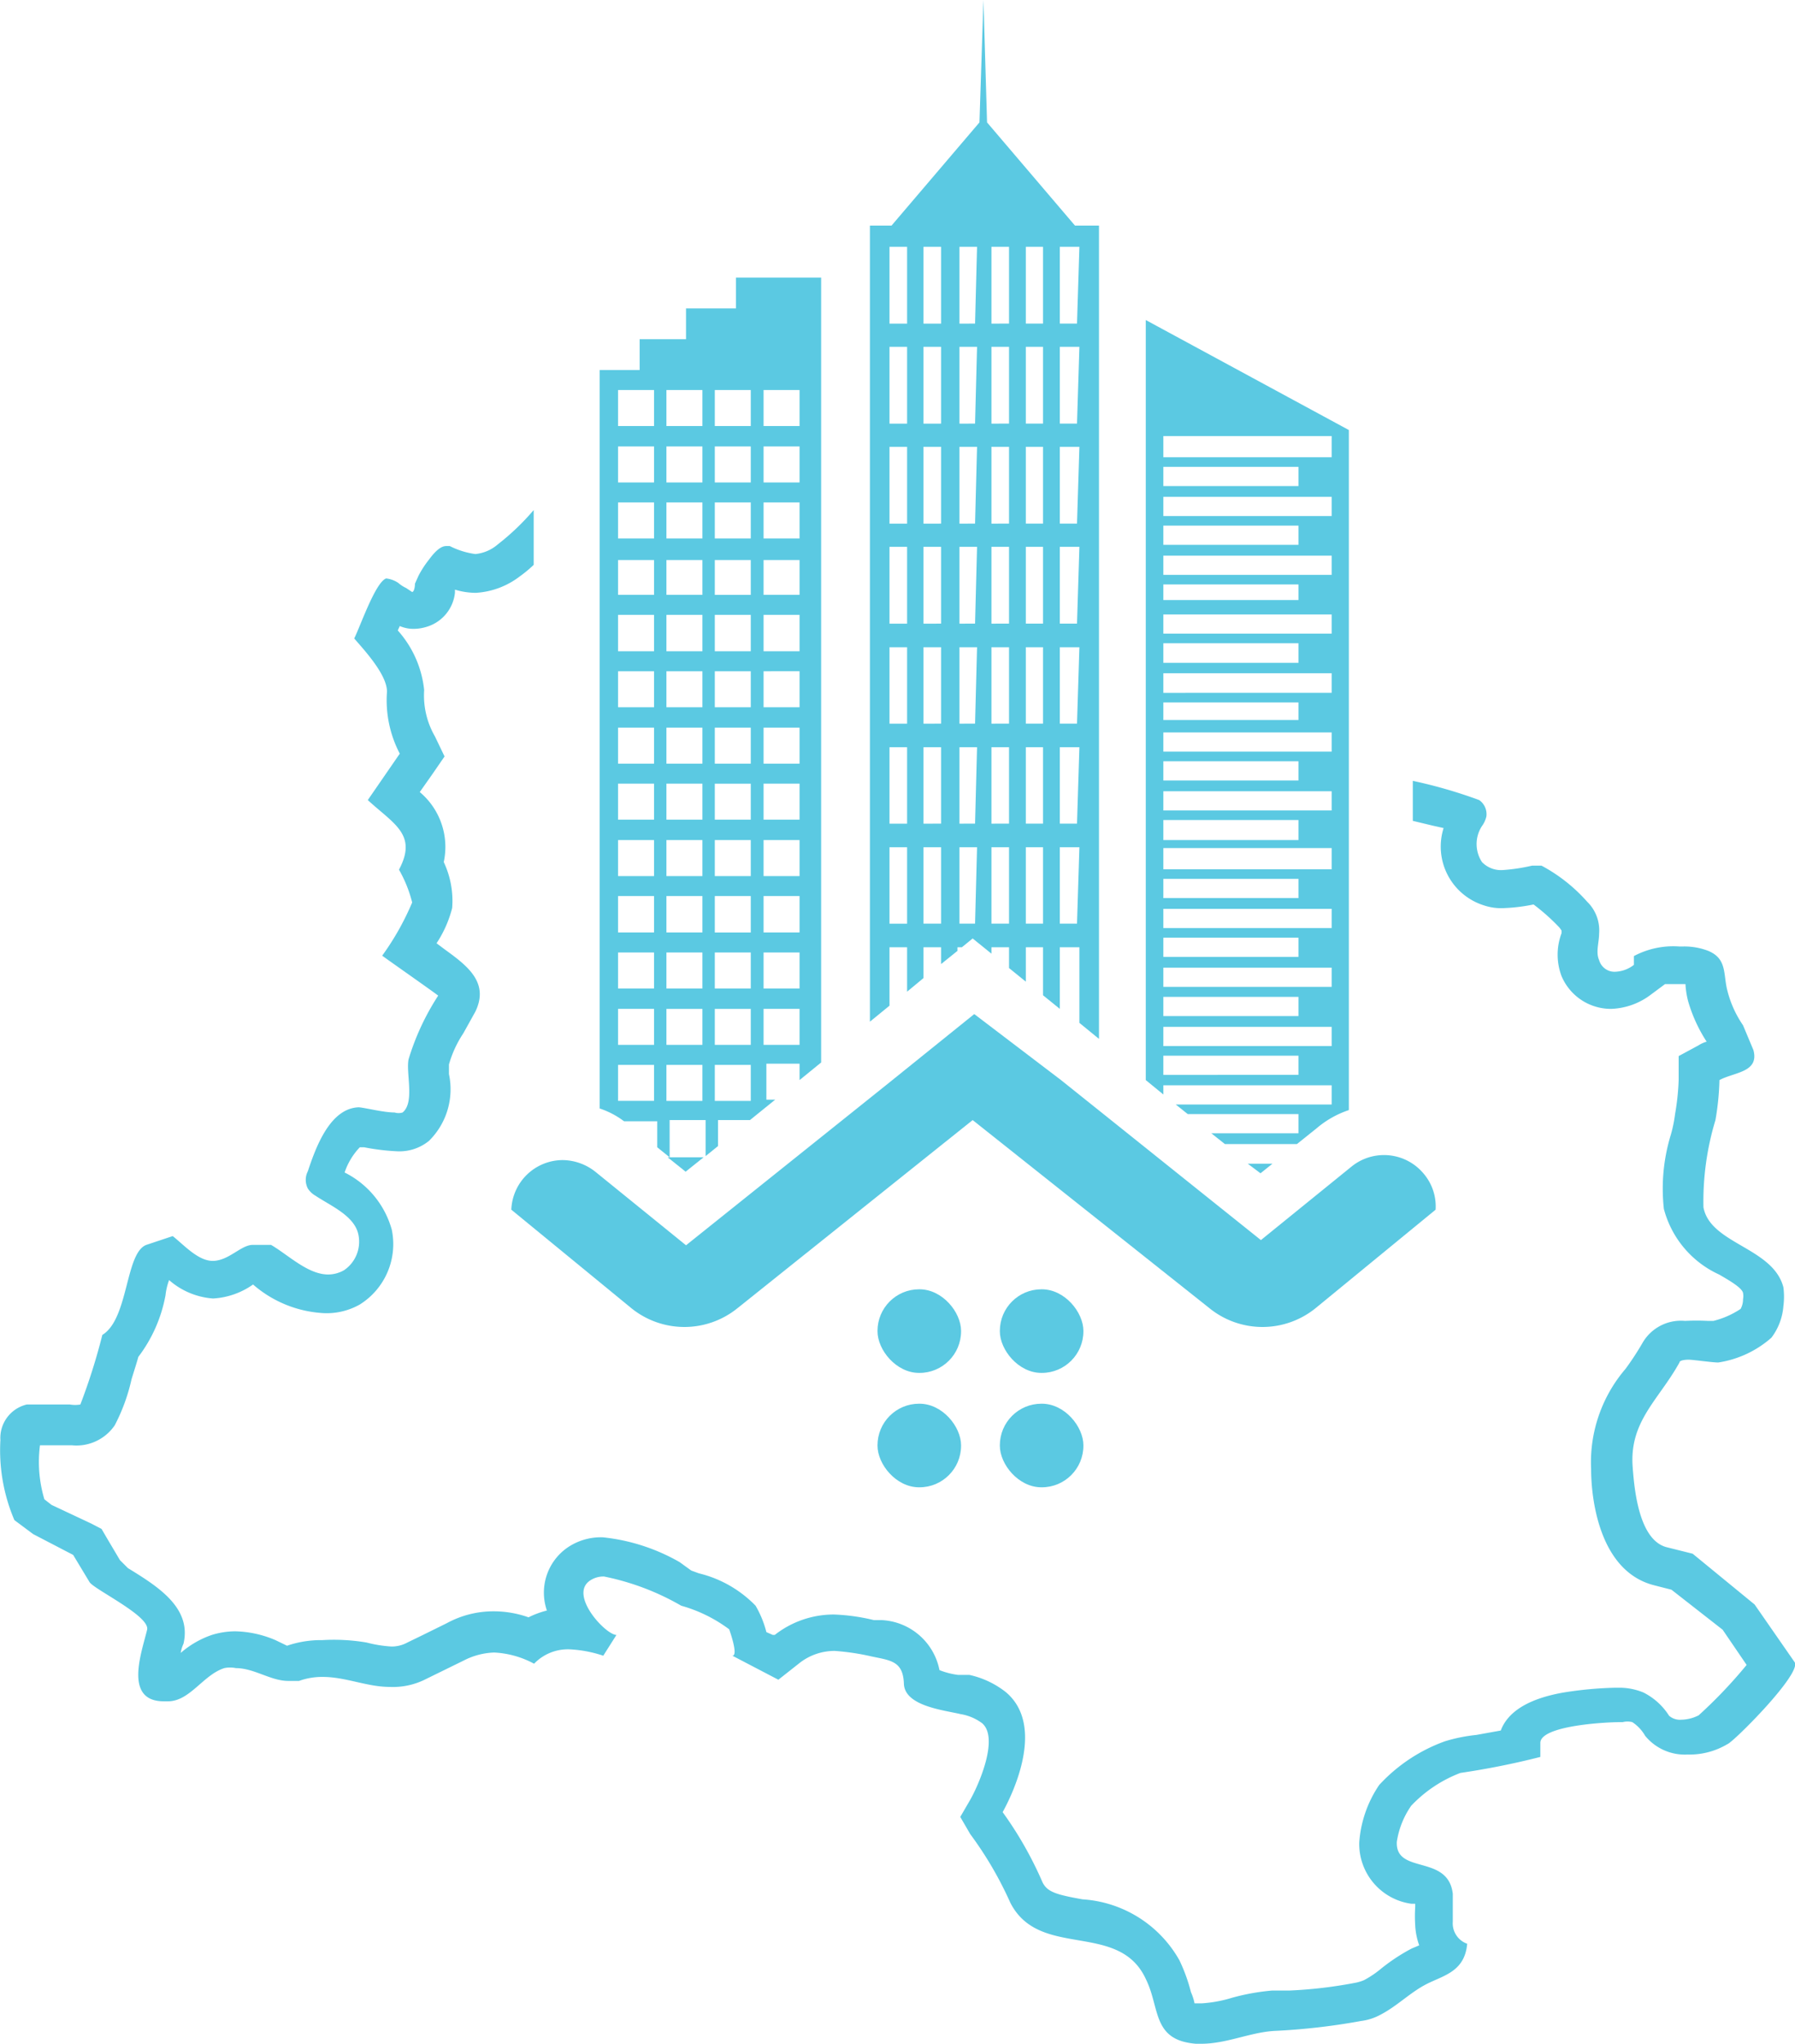
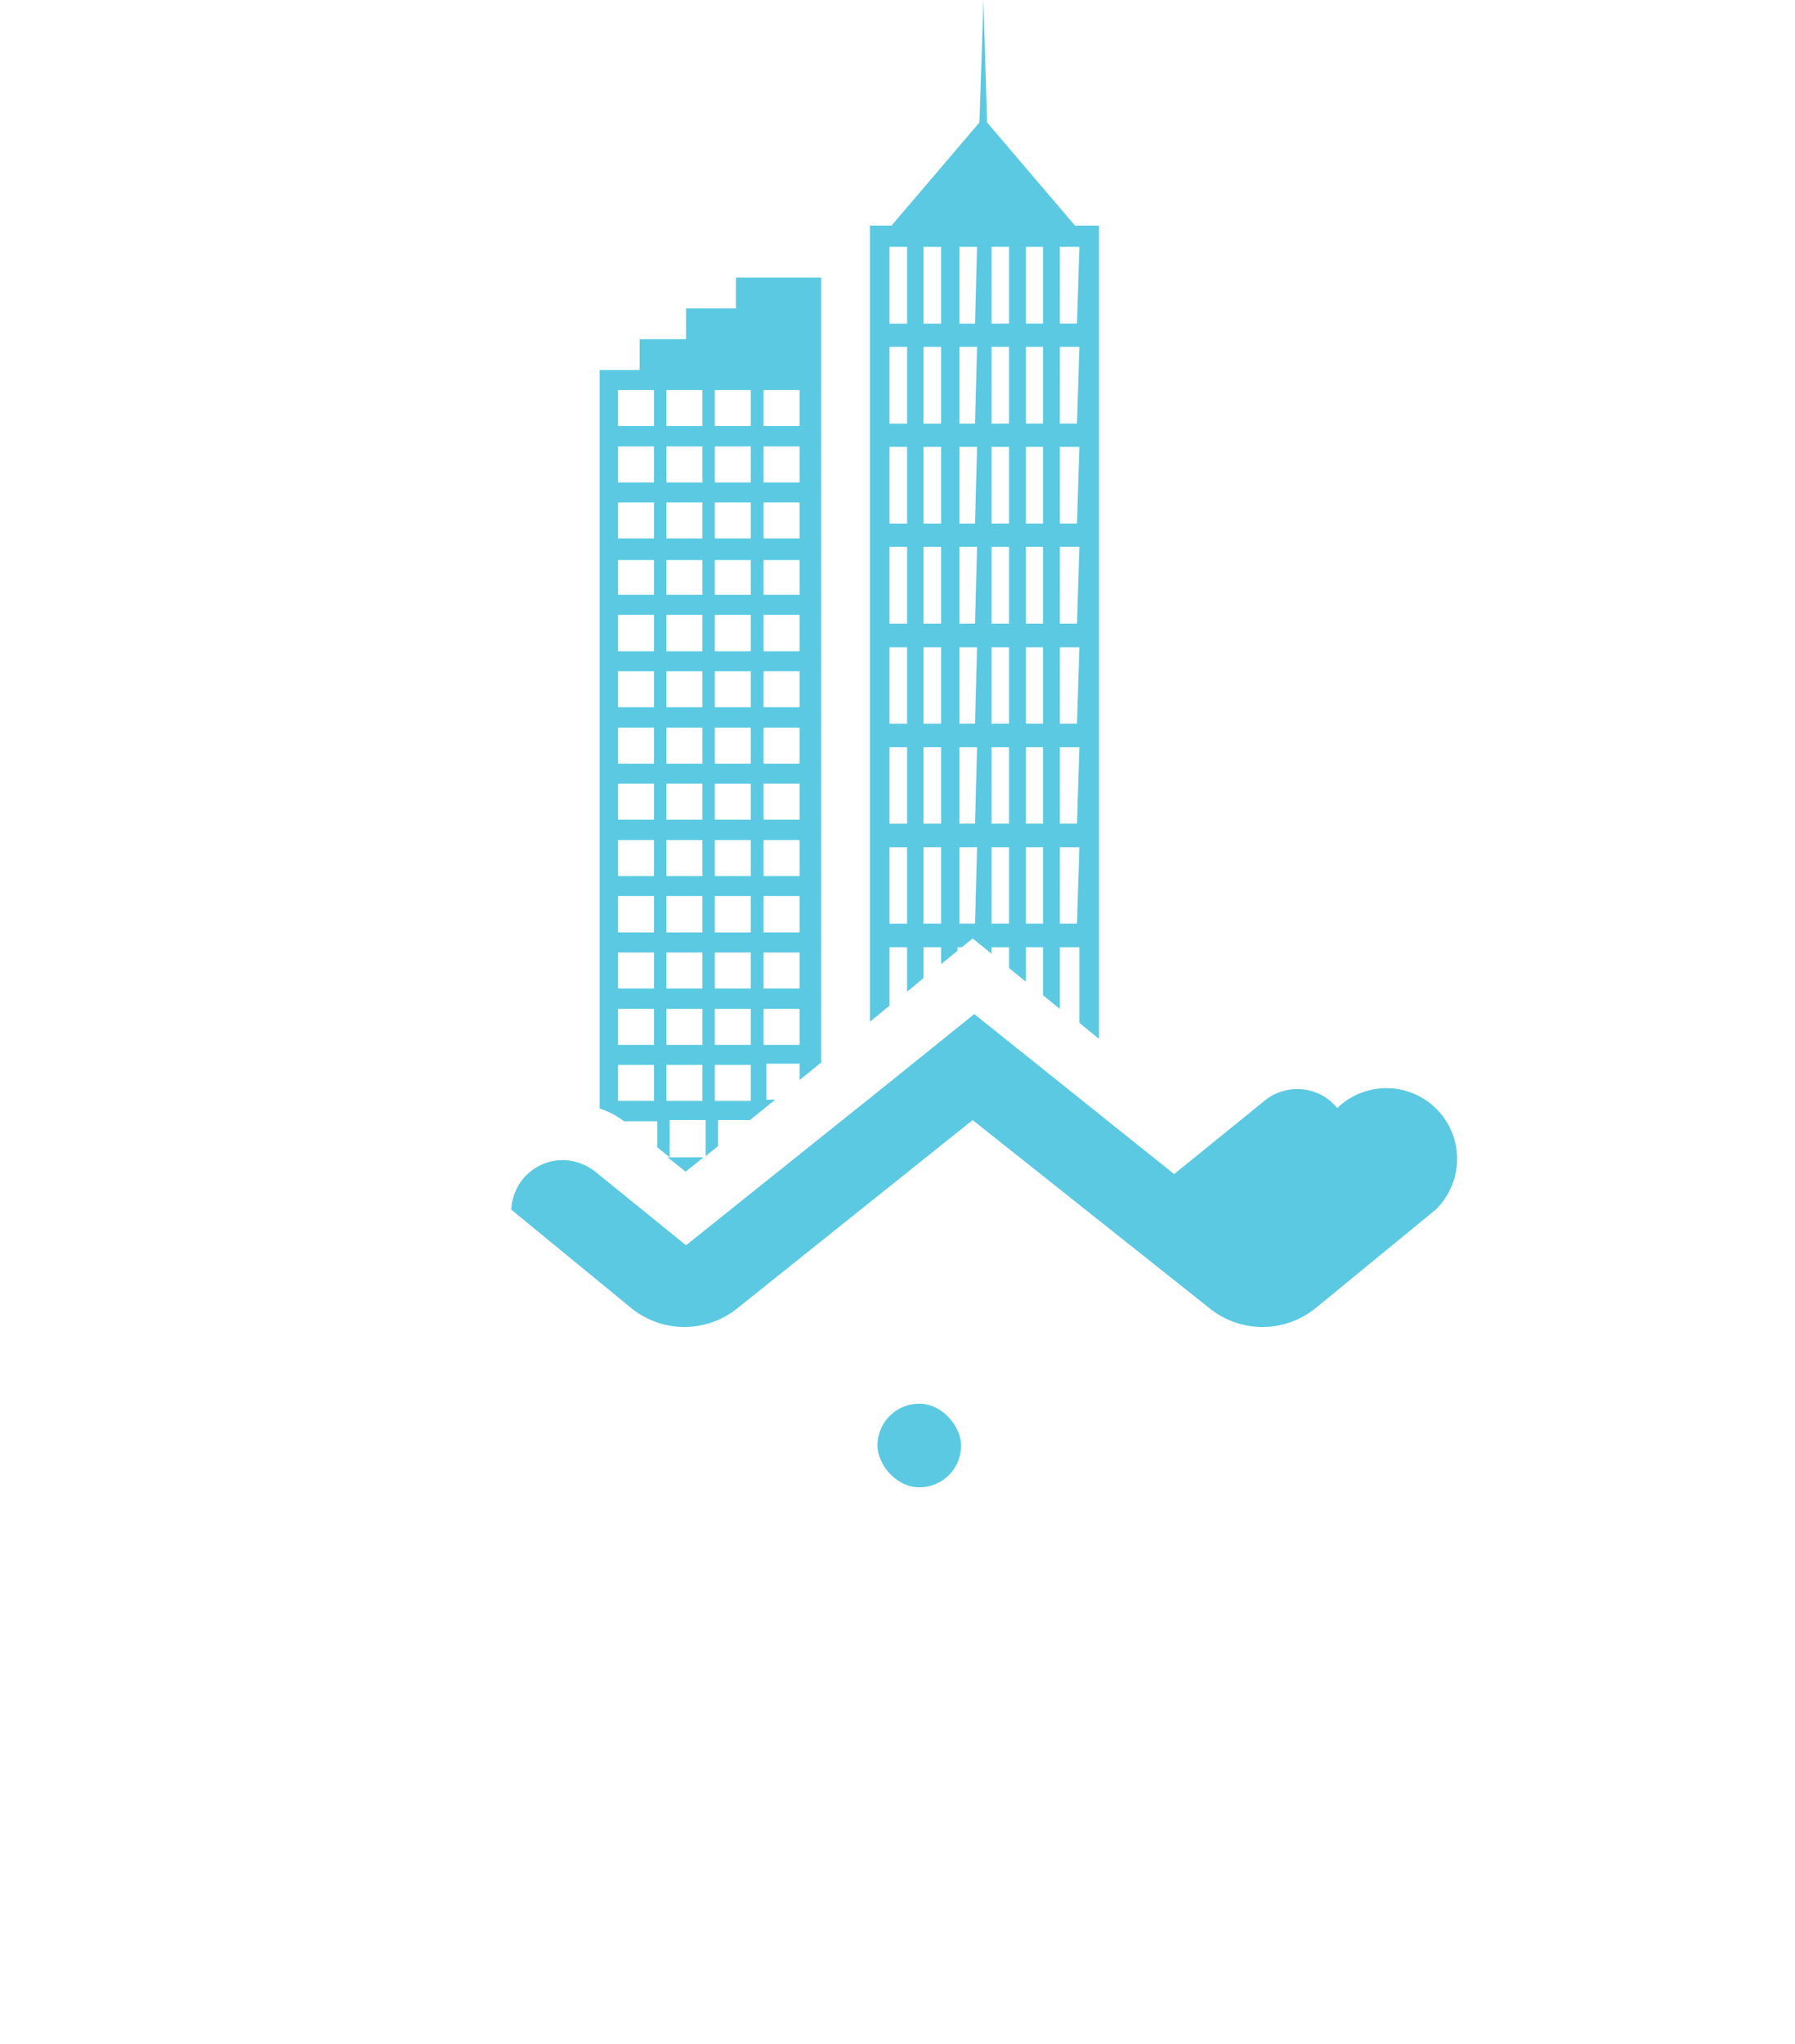
<svg xmlns="http://www.w3.org/2000/svg" viewBox="0 0 44.9 51.09">
  <defs>
    <style>.cls-1{fill:#5bc9e2;}</style>
  </defs>
  <g id="Layer_2" data-name="Layer 2">
    <g id="Layer_1-2" data-name="Layer 1">
      <g id="Layer_2-2" data-name="Layer 2">
        <g id="Layer_1-2-2" data-name="Layer 1-2">
          <path class="cls-1" d="M26.89,5.64l-2.2-2.58L24.6,0l-.1,3.06L22.3,5.64h-.54v19.9l.49-.4V23.68h.44v1.11l.41-.34v-.77h.44v.42l.41-.33v-.09h.11l.27-.22.47.38v-.16h.44v.52l.42.34v-.86h.43v1.2l.42.34V23.68H27v1.89l.49.4V5.64Zm-4.2,17.45h-.44V21.18h.44Zm0-2.5h-.44V18.68h.44Zm0-2.5h-.44V16.18h.44Zm0-2.5h-.44V13.67h.44Zm0-2.5h-.44V11.17h.44Zm0-2.5h-.44V8.67h.44Zm0-2.5h-.44V6.17h.44Zm.85,15H23.1V21.18h.44Zm0-2.5H23.1V18.68h.44Zm0-2.5H23.1V16.18h.44Zm0-2.5H23.1V13.67h.44Zm0-2.5H23.1V11.17h.44Zm0-2.5H23.1V8.67h.44Zm0-2.5H23.1V6.17h.44Zm.85,15H24V21.18h.44Zm0-2.5H24V18.68h.44Zm0-2.5H24V16.18h.44Zm0-2.5H24V13.67h.44Zm0-2.5H24V11.17h.44Zm0-2.5H24V8.67h.44Zm0-2.5H24V6.17h.44Zm.85,15H24.8V21.18h.44Zm0-2.5H24.8V18.68h.44Zm0-2.5H24.8V16.18h.44Zm0-2.5H24.8V13.67h.44Zm0-2.5H24.8V11.17h.44Zm0-2.5H24.8V8.67h.44Zm0-2.5H24.8V6.17h.44Zm.85,15h-.43V21.18h.43Zm0-2.5h-.43V18.68h.43Zm0-2.5h-.43V16.18h.43Zm0-2.5h-.43V13.67h.43Zm0-2.5h-.43V11.17h.43Zm0-2.5h-.43V8.67h.43Zm0-2.5h-.43V6.17h.43Zm.85,15h-.43V21.18H27Zm0-2.5h-.43V18.68H27Zm0-2.5h-.43V16.18H27Zm0-2.5h-.43V13.67H27Zm0-2.5h-.43V11.17H27Zm0-2.5h-.43V8.67H27Zm0-2.5h-.43V6.17H27Z" />
          <path class="cls-1" d="M18.41,6.94v.77H17.16v.77H16v.77H15V27.71a2.1,2.1,0,0,1,.61.32h.83v.65l.31.25V28h.9v.9l.31-.25V28h.8l.63-.51h-.22v-.9H20V27l.54-.44V6.94ZM16.36,27.52h-.9v-.9h.9Zm0-1.4h-.9v-.9h.9Zm0-1.41h-.9v-.9h.9Zm0-1.4h-.9V22.4h.9Zm0-1.41h-.9V21h.9Zm0-1.41h-.9v-.9h.9Zm0-1.4h-.9v-.9h.9Zm0-1.41h-.9v-.9h.9Zm0-1.4h-.9v-.91h.9Zm0-1.41h-.9V14h.9Zm0-1.41h-.9v-.9h.9Zm0-1.4h-.9v-.9h.9Zm0-1.41h-.9v-.9h.9Zm1.21,16.87h-.9v-.9h.9Zm0-1.4h-.9v-.9h.9Zm0-1.41h-.9v-.9h.9Zm0-1.4h-.9V22.4h.9Zm0-1.41h-.9V21h.9Zm0-1.41h-.9v-.9h.9Zm0-1.4h-.9v-.9h.9Zm0-1.41h-.9v-.9h.9Zm0-1.4h-.9v-.91h.9Zm0-1.41h-.9V14h.9Zm0-1.41h-.9v-.9h.9Zm0-1.4h-.9v-.9h.9Zm0-1.41h-.9v-.9h.9Zm1.21,16.87h-.9v-.9h.9Zm0-1.4h-.9v-.9h.9Zm0-1.41h-.9v-.9h.9Zm0-1.4h-.9V22.4h.9Zm0-1.41h-.9V21h.9Zm0-1.41h-.9v-.9h.9Zm0-1.4h-.9v-.9h.9Zm0-1.41h-.9v-.9h.9Zm0-1.4h-.9v-.91h.9Zm0-1.41h-.9V14h.9Zm0-1.41h-.9v-.9h.9Zm0-1.4h-.9v-.9h.9Zm0-1.41h-.9v-.9h.9ZM20,26.12h-.9v-.9H20Zm0-1.41h-.9v-.9H20Zm0-1.4h-.9V22.4H20Zm0-1.41h-.9V21H20Zm0-1.41h-.9v-.9H20Zm0-1.4h-.9v-.9H20Zm0-1.41h-.9v-.9H20Zm0-1.4h-.9v-.91H20Zm0-1.41h-.9V14H20Zm0-1.41h-.9v-.9H20Zm0-1.4h-.9v-.9H20Zm0-1.41h-.9v-.9H20Zm-3.3,18.28.45.36.45-.36Z" />
-           <path class="cls-1" d="M28.66,8V27l.44.36v-.23h4.21v.48h-3.9l.3.24h2.77v.48H30.3l.34.27h1.8l.5-.4a2.43,2.43,0,0,1,.8-.45v-17Zm.44,3.67h3.38v.48H29.1Zm0,1.47h3.38v.48H29.1Zm0,1.47h3.38V15H29.1Zm0,1.47h3.38v.49H29.1Zm0,1.48h3.38V18H29.1Zm0,1.47h3.38v.48H29.1Zm0,1.47h3.38V21H29.1Zm0,1.47h3.38v.48H29.1Zm0,1.47h3.38v.48H29.1Zm0,1.48h3.38v.48H29.1Zm3.38,1.95H29.1v-.48h3.38Zm.83-.72H29.1v-.48h4.21Zm0-1.48H29.1v-.48h4.21Zm0-1.47H29.1v-.48h4.21Zm0-1.47H29.1V21.2h4.21Zm0-1.47H29.1v-.48h4.21Zm0-1.47H29.1v-.48h4.21Zm0-1.47H29.1v-.49h4.21Zm0-1.48H29.1v-.48h4.21Zm0-1.47H29.1v-.48h4.21Zm0-1.47H29.1v-.48h4.21Zm0-1.47H29.1V10.9h4.21Zm-1.78,17.9h0l.3-.24h-.62Z" />
-           <path class="cls-1" d="M44.89,41.55l-1-1.44-1.55-1.27-.64-.16c-.71-.17-.82-1.47-.86-2-.09-1.15.65-1.68,1.17-2.62,0-.05.12-.07.23-.07s.59.07.74.07h0a2.6,2.6,0,0,0,1.33-.62,1.5,1.5,0,0,0,.3-.79,1.85,1.85,0,0,0,0-.47c-.26-1-1.83-1.08-2-2a7,7,0,0,1,.3-2.18,6.64,6.64,0,0,0,.1-1c.37-.2,1-.19.85-.75l-.26-.62a2.68,2.68,0,0,1-.39-.86c-.11-.41,0-.8-.48-1a1.66,1.66,0,0,0-.62-.11H42a2.1,2.1,0,0,0-1.13.24v.22a.8.8,0,0,1-.44.17A.4.4,0,0,1,40,24c-.09-.2,0-.44,0-.66a1,1,0,0,0-.3-.8,4.12,4.12,0,0,0-1.14-.9h-.24a4.6,4.6,0,0,1-.73.11.66.66,0,0,1-.52-.2.82.82,0,0,1,0-.9.66.66,0,0,0,.11-.24A.43.43,0,0,0,37,20a12.09,12.09,0,0,0-1.66-.48v1l.5.12.27.06a1.54,1.54,0,0,0,1,1.93,1.36,1.36,0,0,0,.53.07,4.43,4.43,0,0,0,.72-.09h0a5.09,5.09,0,0,1,.65.58l.05.07v.07a1.52,1.52,0,0,0,0,1.07,1.34,1.34,0,0,0,1.24.82,1.74,1.74,0,0,0,1-.36l.35-.26h.51a2.13,2.13,0,0,0,.07.44,3.77,3.77,0,0,0,.46,1h0a.72.72,0,0,0-.2.09l-.5.27V27a6.13,6.13,0,0,1-.09.85,3.35,3.35,0,0,1-.11.53,4.59,4.59,0,0,0-.17,1.84A2.5,2.5,0,0,0,43,31.86c.26.15.57.33.6.46a.43.43,0,0,1,0,.16.5.5,0,0,1-.06.24,2.17,2.17,0,0,1-.68.3h-.14a5.42,5.42,0,0,0-.57,0,1.11,1.11,0,0,0-1.07.56,7.06,7.06,0,0,1-.42.64,3.59,3.59,0,0,0-.86,2.51c0,.7.19,2.55,1.58,2.9l.43.11,1.28,1,.6.88a11.91,11.91,0,0,1-1.2,1.26,1,1,0,0,1-.44.11.41.41,0,0,1-.3-.1h0a1.62,1.62,0,0,0-.64-.58,1.57,1.57,0,0,0-.6-.12h-.1a9.38,9.38,0,0,0-1.3.12c-.86.15-1.39.47-1.57.95l-.61.11a4.1,4.1,0,0,0-.79.16,4.15,4.15,0,0,0-1.64,1.09A2.92,2.92,0,0,0,34,46.06a1.51,1.51,0,0,0,1.3,1.53h.1v.08a3.53,3.53,0,0,0,0,.46,1.71,1.71,0,0,0,.1.5l-.19.08a4.75,4.75,0,0,0-.76.5,2.49,2.49,0,0,1-.43.29,1.09,1.09,0,0,1-.24.07,11.31,11.31,0,0,1-1.63.19h-.43a5.51,5.51,0,0,0-1,.18,3.28,3.28,0,0,1-.76.14h-.18a1.28,1.28,0,0,0-.09-.28A4.2,4.2,0,0,0,29.5,49a3,3,0,0,0-2.42-1.52c-.68-.12-.88-.19-1-.42a9.28,9.28,0,0,0-1-1.76c.25-.45,1.08-2.16.08-3a2.25,2.25,0,0,0-.91-.43h0l-.28,0a1.91,1.91,0,0,1-.47-.12,1.55,1.55,0,0,0-1.44-1.25h-.2a4.92,4.92,0,0,0-1-.14,2.39,2.39,0,0,0-1.48.51h-.05l-.16-.07a2.55,2.55,0,0,0-.27-.66,2.94,2.94,0,0,0-1.42-.81l-.19-.07L17,39.05a4.87,4.87,0,0,0-1.92-.62,1.48,1.48,0,0,0-.89.26,1.37,1.37,0,0,0-.51,1.57h0a2.29,2.29,0,0,0-.46.17,2.61,2.61,0,0,0-.87-.15,2.44,2.44,0,0,0-1.18.3l-.65.32-.33.16h0a.82.82,0,0,1-.4.1,3.21,3.21,0,0,1-.62-.1A4.9,4.9,0,0,0,8.06,41a2.62,2.62,0,0,0-.88.14L6.89,41a2.69,2.69,0,0,0-1-.22,2,2,0,0,0-.59.09,2.34,2.34,0,0,0-.78.45h0a.88.88,0,0,1,.07-.23c.21-.9-.64-1.43-1.39-1.89L3,39l-.32-.54-.14-.24-.25-.13-1-.47-.18-.14A3.25,3.25,0,0,1,1,36.13H1.8a1.16,1.16,0,0,0,1.07-.5h0a4.66,4.66,0,0,0,.42-1.15c.07-.23.13-.41.17-.56a3.63,3.63,0,0,0,.68-1.54A1.56,1.56,0,0,1,4.23,32a1.87,1.87,0,0,0,1.1.46h0a1.92,1.92,0,0,0,1-.35h0a2.92,2.92,0,0,0,1.68.71A1.68,1.68,0,0,0,9,32.61a1.78,1.78,0,0,0,.8-1.87,2.28,2.28,0,0,0-1.18-1.43A1.69,1.69,0,0,1,9,28.68h.11a5.57,5.57,0,0,0,.82.1,1.17,1.17,0,0,0,.8-.26,1.81,1.81,0,0,0,.5-1.67v-.24a2.77,2.77,0,0,1,.36-.78l.3-.54c.36-.74-.22-1.16-.77-1.56l-.2-.15a2.89,2.89,0,0,0,.39-.88,2.27,2.27,0,0,0-.21-1.15,1.79,1.79,0,0,0-.6-1.75l.31-.44.31-.45-.24-.5a2.05,2.05,0,0,1-.27-1.16,2.64,2.64,0,0,0-.66-1.49l.05-.11a.86.86,0,0,0,.36.07,1.12,1.12,0,0,0,.31-.05,1,1,0,0,0,.71-.85h0v-.08a1.82,1.82,0,0,0,.52.08A2,2,0,0,0,13,14.41a3.17,3.17,0,0,0,.35-.29V12.75a6.1,6.1,0,0,1-.9.86,1,1,0,0,1-.56.24,2,2,0,0,1-.64-.2h-.09c-.17,0-.34.22-.43.34a2.48,2.48,0,0,0-.26.4l-.09.2s0,.19-.07.21h0l-.15-.1a.86.86,0,0,1-.2-.13.68.68,0,0,0-.3-.11h0c-.27.09-.66,1.23-.8,1.5.25.29.82.9.82,1.33A2.88,2.88,0,0,0,10,18.84L9.2,20c.65.6,1.25.86.78,1.74h0a3.23,3.23,0,0,1,.33.82,6.69,6.69,0,0,1-.75,1.33c.09.07,1.42,1,1.4,1a6.22,6.22,0,0,0-.74,1.59c-.07.35.16,1.08-.15,1.33a.34.34,0,0,1-.2,0c-.28,0-.74-.12-.9-.13H9c-.74,0-1.1,1-1.3,1.6a.47.47,0,0,0,0,.43.55.55,0,0,0,.19.18c.39.26,1,.51,1.08,1a.86.86,0,0,1-.36.86.8.8,0,0,1-.4.11c-.51,0-1-.49-1.43-.74H6.32c-.29,0-.6.4-1,.4h0c-.37,0-.73-.41-1-.62l-.66.22c-.53.2-.44,1.85-1.1,2.25a15.27,15.27,0,0,1-.55,1.74.76.76,0,0,1-.26,0H.67a.86.86,0,0,0-.66.89,4.44,4.44,0,0,0,.35,2l.47.35,1,.52.41.68c.11.18,1.52.85,1.44,1.19-.13.55-.6,1.79.42,1.79h.1c.55,0,.88-.66,1.41-.83a.71.71,0,0,1,.29,0c.46,0,.87.32,1.31.32h.27a1.7,1.7,0,0,1,.59-.1c.58,0,1.11.25,1.68.25A1.81,1.81,0,0,0,10.6,42l1-.49a1.79,1.79,0,0,1,.76-.2,2.34,2.34,0,0,1,1,.28,1.17,1.17,0,0,1,.88-.36,3.11,3.11,0,0,1,.85.16l.33-.52h0c-.27,0-1.2-1-.66-1.36a.6.6,0,0,1,.35-.1,6.36,6.36,0,0,1,1.93.73,3.63,3.63,0,0,1,1.2.59s.24.66.08.66h0l1.15.6.52-.41a1.42,1.42,0,0,1,.89-.31,6,6,0,0,1,.93.14c.48.1.78.12.8.68s1,.66,1.42.76a1.23,1.23,0,0,1,.54.23c.42.37-.08,1.52-.3,1.91l-.25.43.25.43a9.11,9.11,0,0,1,1,1.71C26,49,28,48,28.67,49.49c.35.72.15,1.51,1.24,1.6h.15c.61,0,1.2-.28,1.8-.32a16.32,16.32,0,0,0,2.19-.25,1.36,1.36,0,0,0,.47-.15c.43-.22.76-.57,1.18-.78s.94-.31,1-1a.54.54,0,0,1-.36-.55v-.7c-.12-1-1.44-.47-1.4-1.3a2.14,2.14,0,0,1,.36-.9,3.32,3.32,0,0,1,1.23-.82,19.65,19.65,0,0,0,2-.4v-.35c0-.43,1.61-.52,2-.52h.06a.49.49,0,0,1,.24,0,1,1,0,0,1,.32.34,1.28,1.28,0,0,0,1.06.47,1.85,1.85,0,0,0,1-.26C43.36,43.55,45.08,41.83,44.89,41.55Z" />
-           <path class="cls-1" d="M35.91,30.24h0l-3,2.46a2.11,2.11,0,0,1-2.66,0L24.33,28l-5.88,4.7a2.11,2.11,0,0,1-2.66,0l-3-2.46h0A1.29,1.29,0,0,1,14.08,29a1.34,1.34,0,0,1,.81.29l2.27,1.84,5-4,2.21-1.78L26.54,27l5,4,2.27-1.84a1.29,1.29,0,0,1,1.81.19A1.26,1.26,0,0,1,35.91,30.24Z" />
-           <rect class="cls-1" x="21.95" y="32.23" width="2.09" height="2.09" rx="1.04" />
-           <rect class="cls-1" x="25.01" y="32.23" width="2.09" height="2.09" rx="1.04" />
+           <path class="cls-1" d="M35.91,30.24h0l-3,2.46a2.11,2.11,0,0,1-2.66,0L24.33,28l-5.88,4.7a2.11,2.11,0,0,1-2.66,0l-3-2.46h0A1.29,1.29,0,0,1,14.08,29a1.34,1.34,0,0,1,.81.29l2.27,1.84,5-4,2.21-1.78l5,4,2.27-1.84a1.29,1.29,0,0,1,1.81.19A1.26,1.26,0,0,1,35.91,30.24Z" />
          <rect class="cls-1" x="21.95" y="35.09" width="2.09" height="2.09" rx="1.04" />
-           <rect class="cls-1" x="25.01" y="35.09" width="2.09" height="2.09" rx="1.04" />
        </g>
      </g>
    </g>
  </g>
</svg>